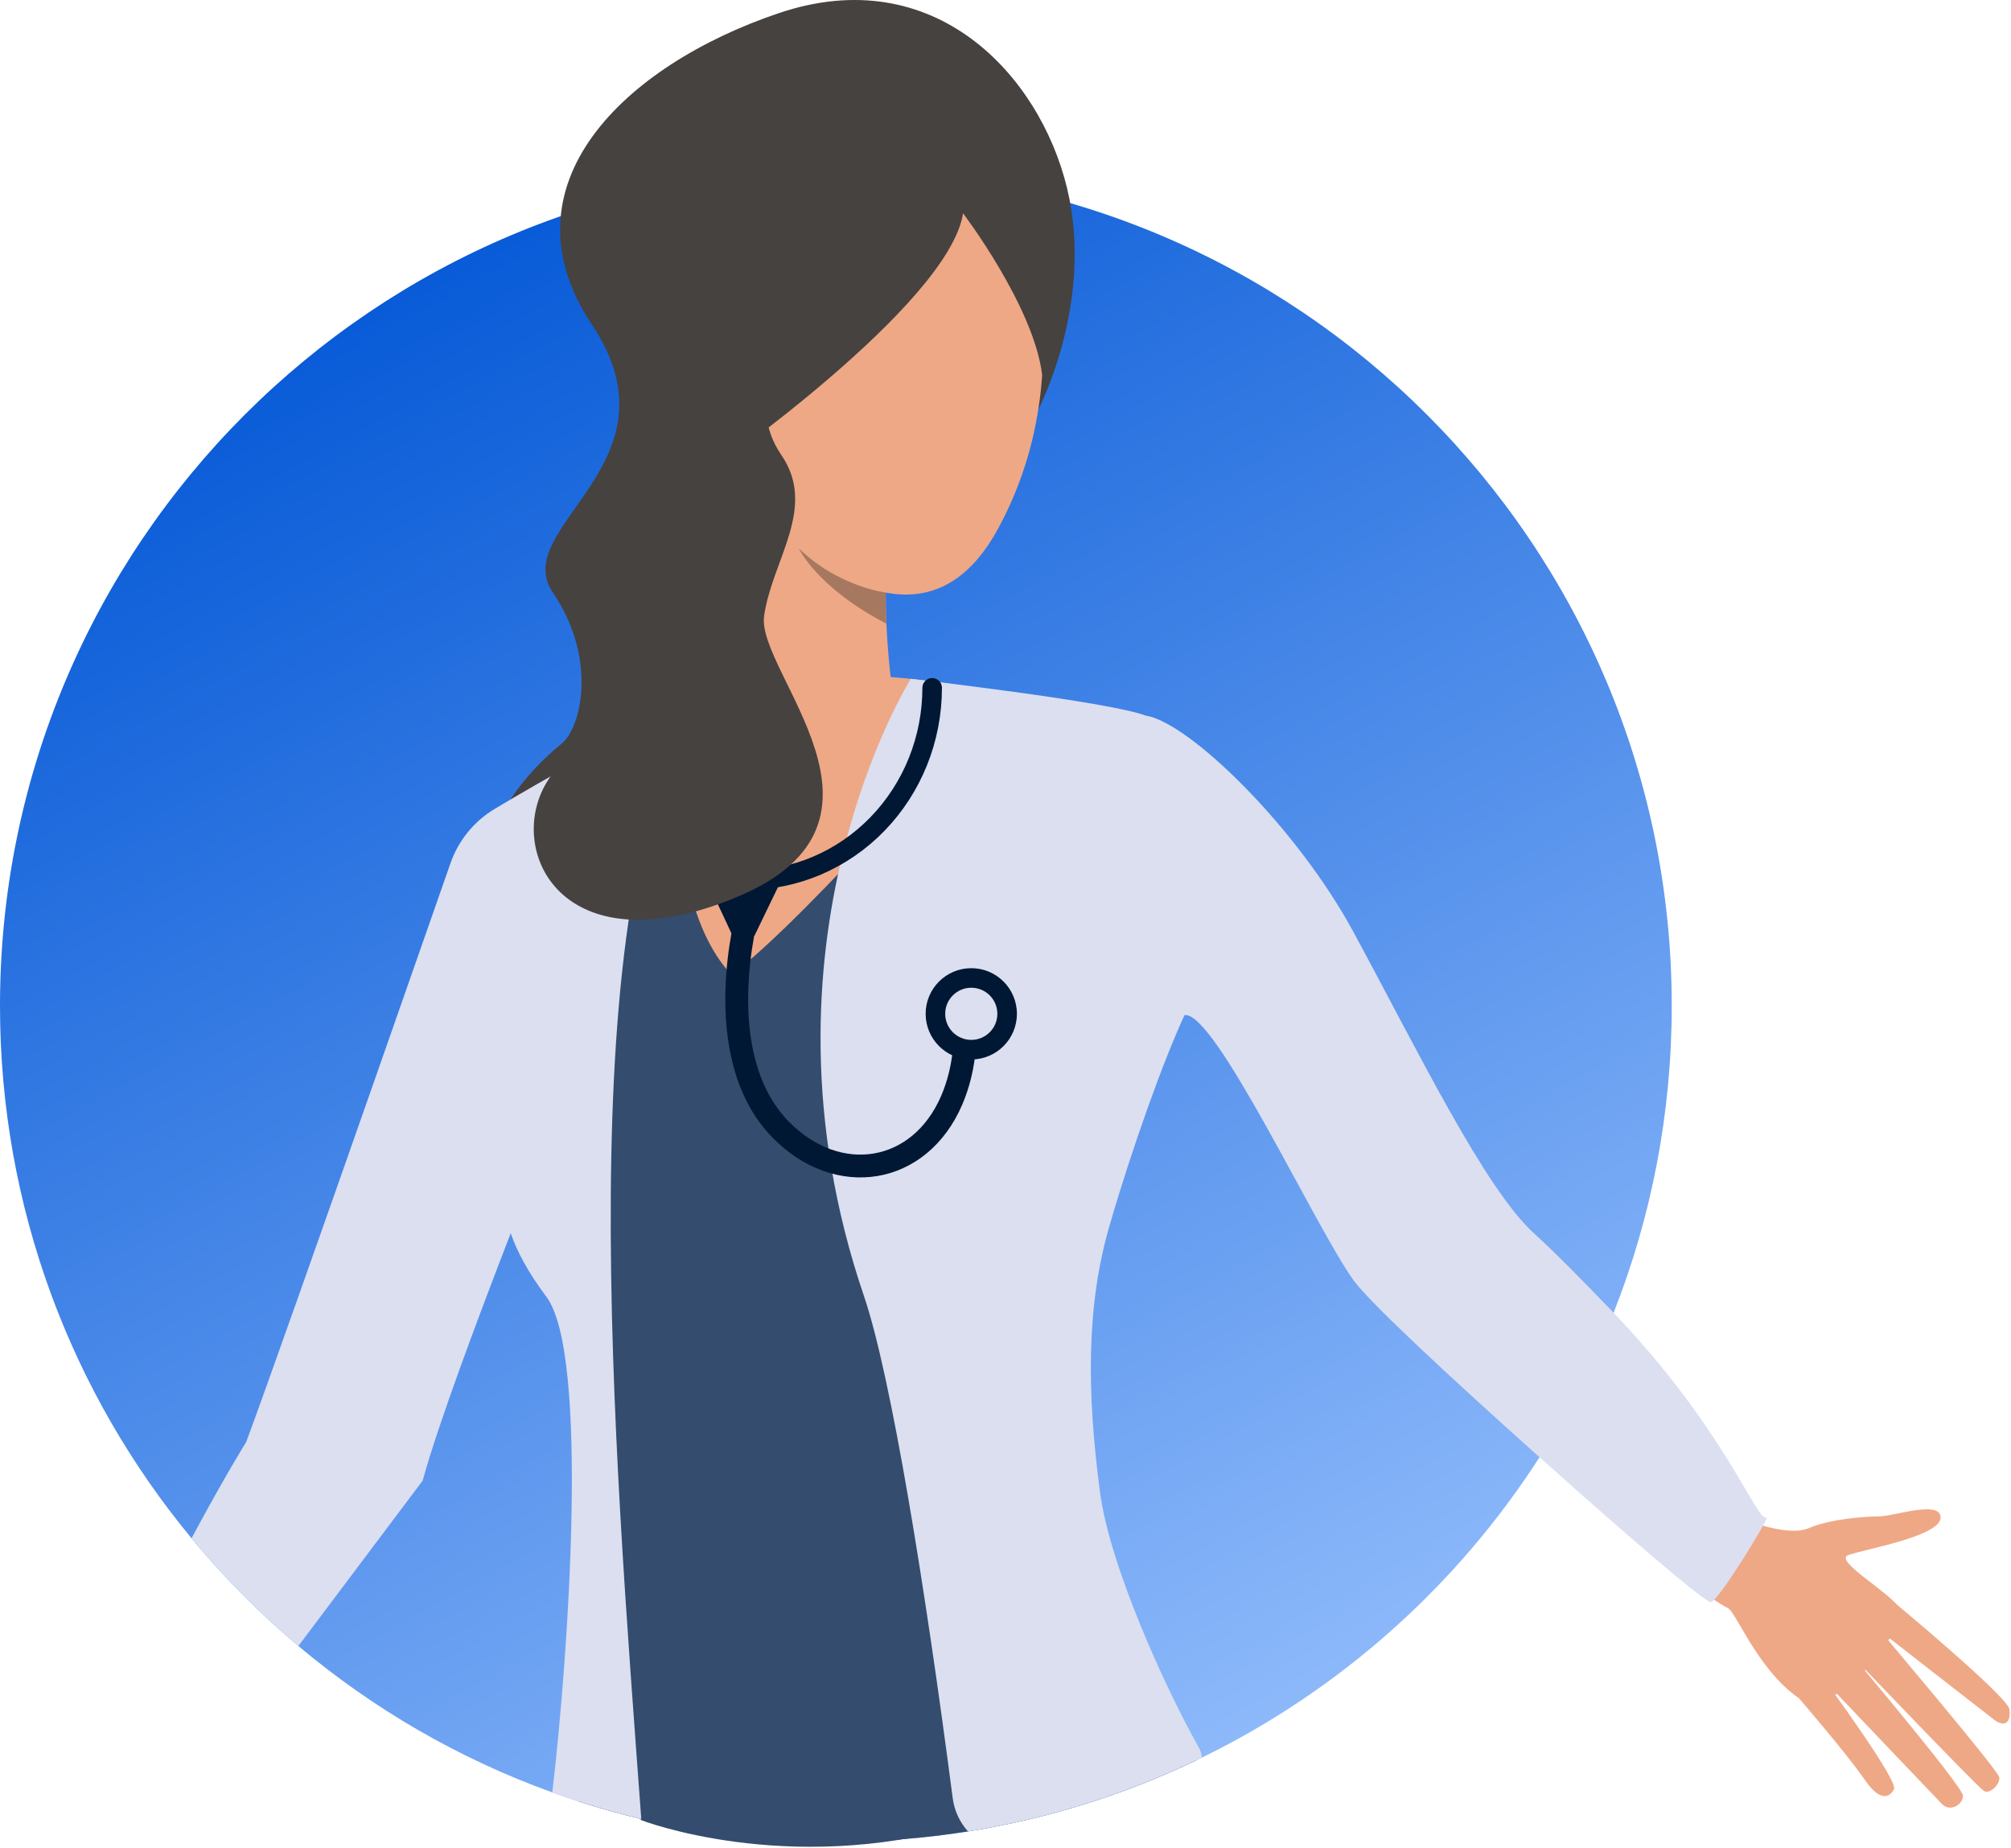
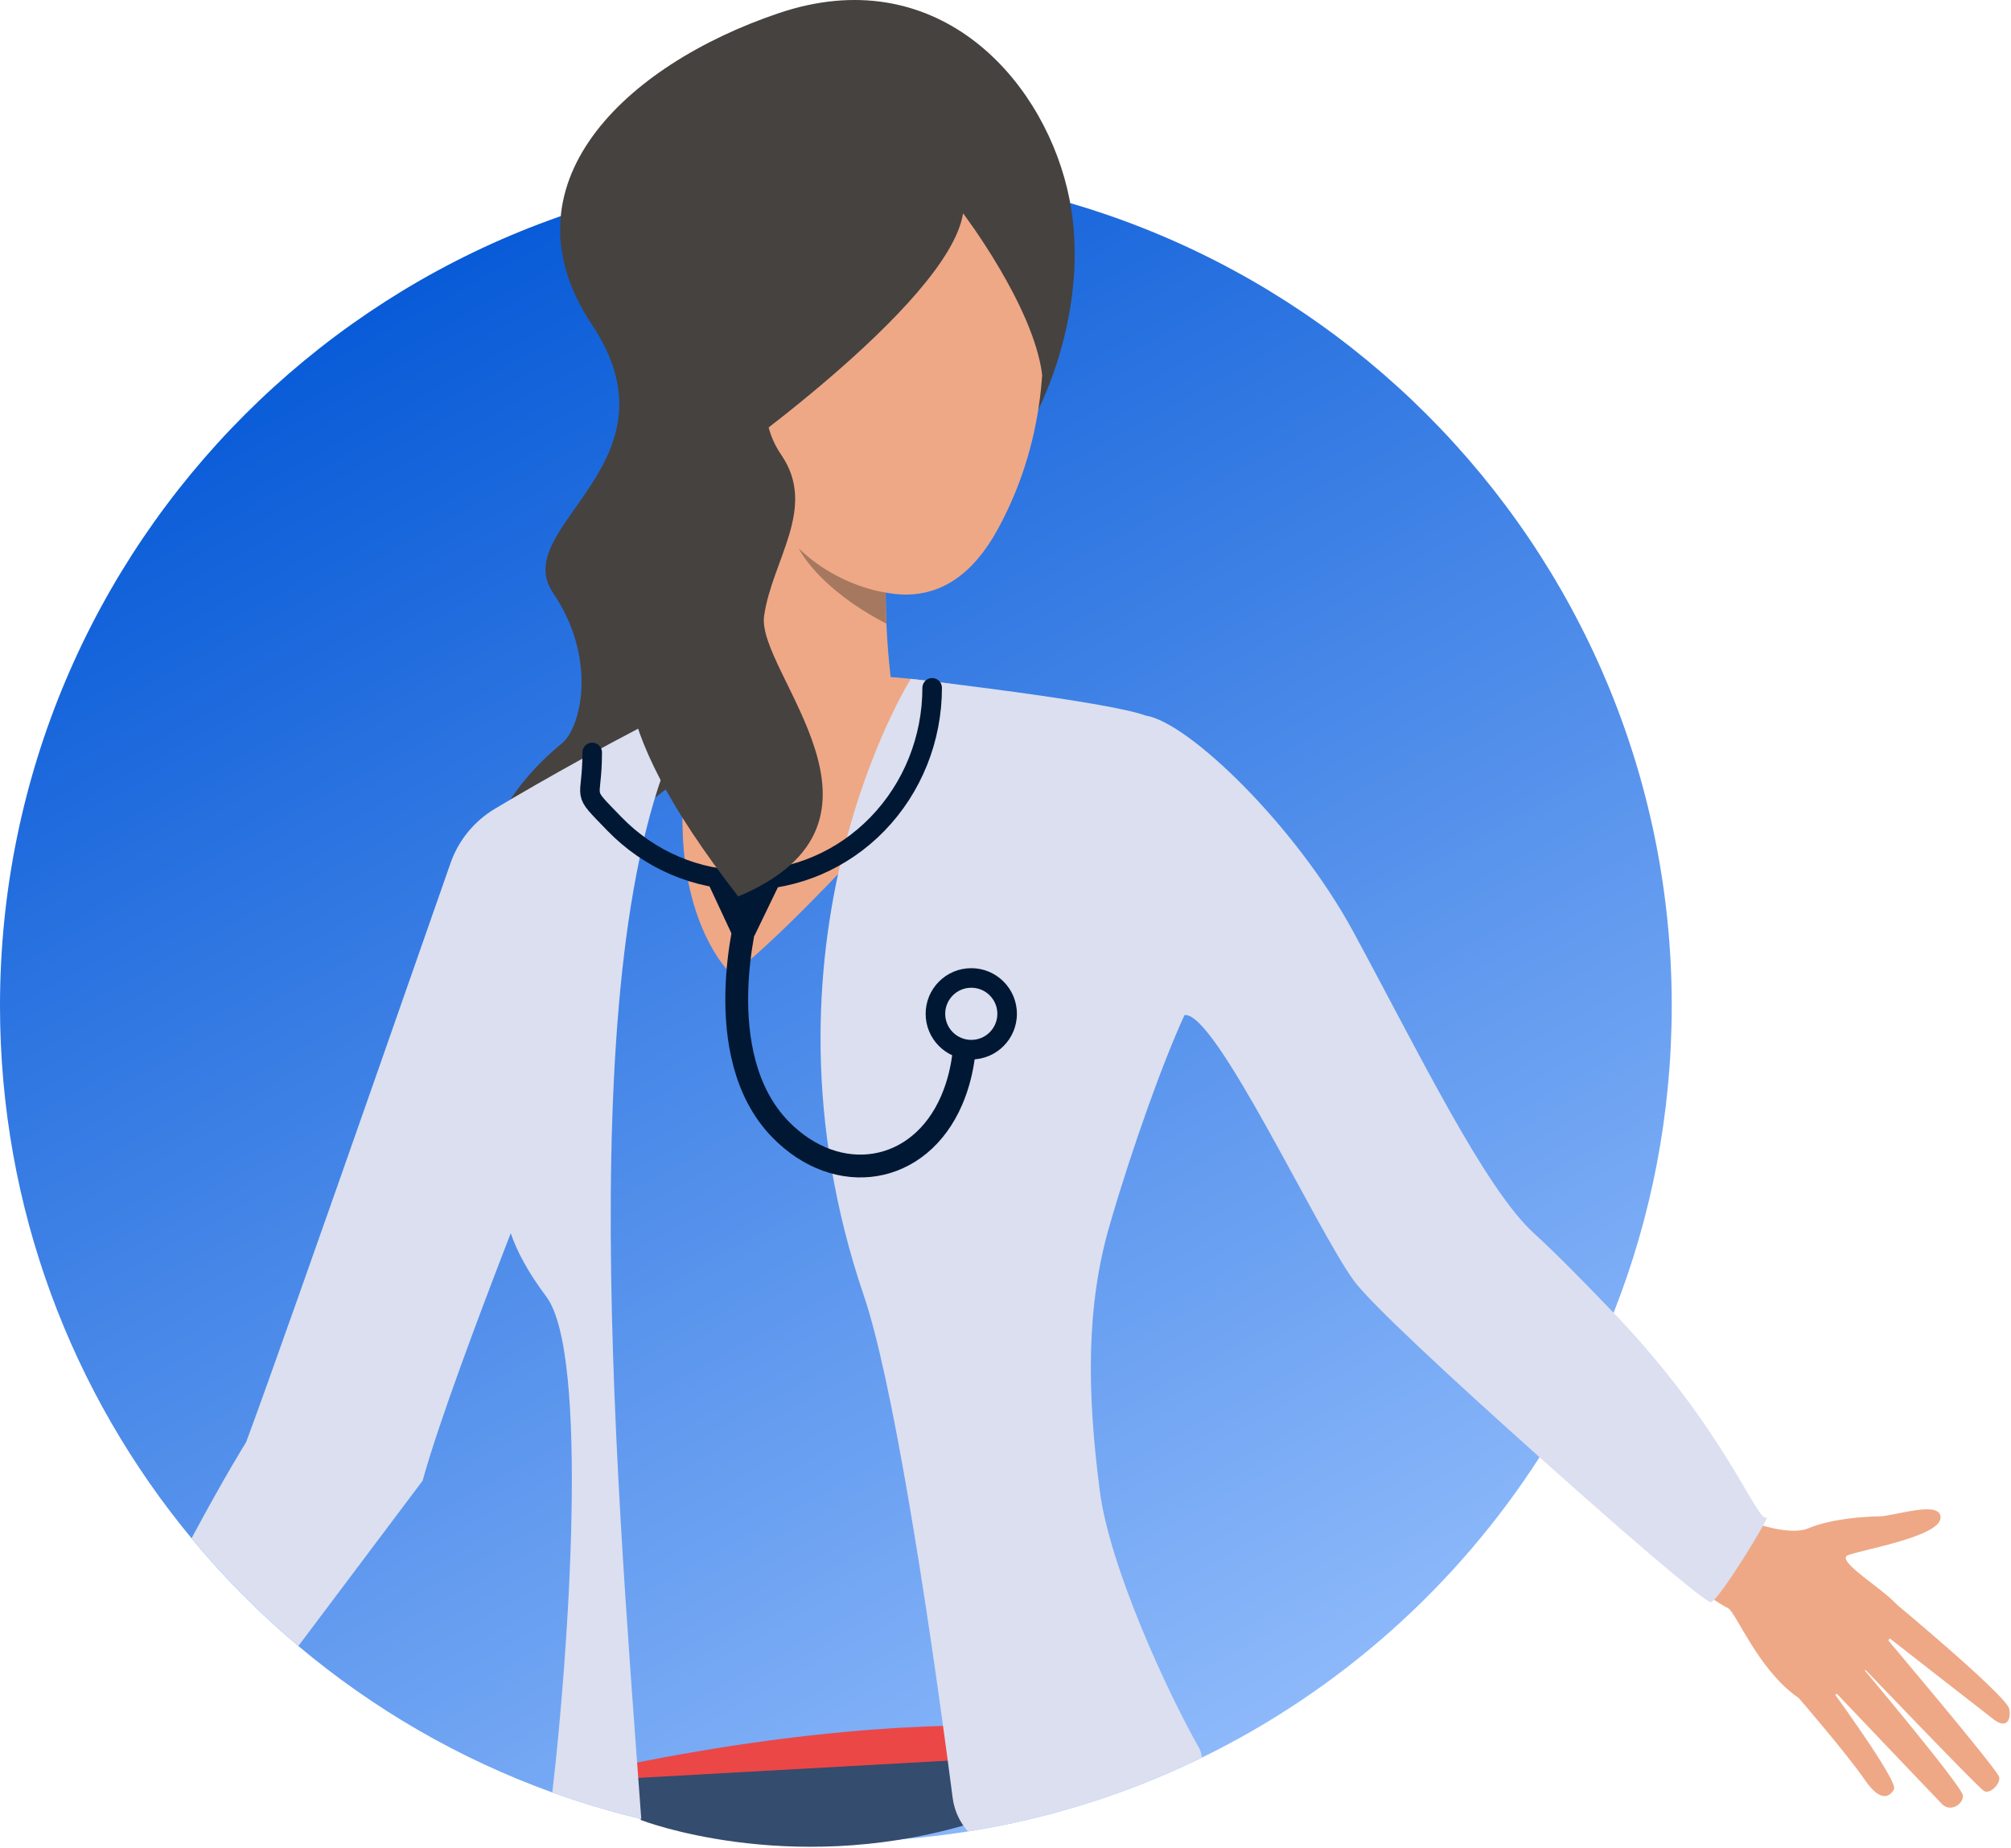
<svg xmlns="http://www.w3.org/2000/svg" width="617" height="567" viewBox="0 0 617 567" fill="none">
  <path d="M512.91 308.542C512.91 341.782 506.59 373.552 495.08 402.692C488.93 418.282 481.29 433.112 472.35 447.022C447 486.462 411.14 518.502 368.73 539.182C368.15 539.462 367.59 539.742 367.01 540.022C345.21 550.452 321.7 557.892 297.02 561.812C283.81 563.912 270.27 565.002 256.47 565.002C235.91 565.002 215.92 562.582 196.76 558.002C190.22 556.452 183.77 554.632 177.43 552.582C174.75 551.722 172.1 550.802 169.47 549.862C140.77 539.522 114.45 524.192 91.55 504.942C79.65 494.942 68.68 483.882 58.77 471.902C22.05 427.532 0 370.612 0 308.542C0 166.902 114.81 52.092 256.46 52.092C398.09 52.092 512.91 166.902 512.91 308.542Z" fill="url(#paint0_linear_381_5770)" />
  <path d="M318.553 125.622C318.553 125.622 335.853 92.792 327.413 57.822C318.993 22.842 286.543 -11.998 239.033 4.002C191.523 20.002 153.123 56.912 181.603 99.582C210.083 142.252 155.833 161.532 169.653 181.832C183.483 202.142 178.233 223.342 172.383 228.062C166.533 232.782 147.653 249.632 149.733 269.562C151.813 289.502 241.903 211.462 241.903 211.462C241.903 211.462 290.973 112.872 318.553 125.622Z" fill="#464240" />
  <path d="M173.75 545.311C173.75 545.311 180.91 580.071 365.47 536.181C365.46 536.181 303.6 515.631 173.75 545.311Z" fill="#EB4747" />
-   <path d="M328.081 460.232C332.161 486.582 362.481 515.292 366.991 540.022C345.191 550.452 321.681 557.892 297.001 561.812C283.791 563.912 270.251 565.002 256.451 565.002C235.891 565.002 215.901 562.582 196.741 558.002C190.201 556.452 183.751 554.632 177.411 552.582C183.611 518.202 181.171 474.382 179.561 442.692C177.271 397.842 152.021 371.302 154.661 325.932C141.311 328.092 139.011 328.502 125.641 330.552C146.081 272.302 153.081 243.442 216.581 221.022C237.261 213.732 250.851 212.272 273.221 214.122C346.761 220.182 368.931 221.052 405.061 287.702C348.521 296.702 357.831 317.002 340.681 373.262C332.331 400.682 323.591 431.302 328.081 460.232Z" fill="#344C6E" />
  <path d="M250.192 235.142C280.292 229.452 273.892 212.712 273.892 212.712C273.892 212.712 272.492 203.262 271.952 191.322C271.812 188.262 271.732 185.042 271.742 181.772C271.752 176.812 271.992 171.742 272.572 166.962C275.042 146.762 217.932 158.812 217.932 158.812C217.932 158.812 221.222 199.692 213.352 211.942C205.482 224.212 220.092 240.822 250.192 235.142Z" fill="#EEA886" />
  <path d="M307.611 212.611C307.611 212.611 246.891 282.711 224.451 298.961C224.451 298.961 198.671 275.661 214.561 214.121C214.561 214.121 243.871 199.441 307.611 212.611Z" fill="#EEA886" />
  <path d="M305.963 43.883C305.963 43.883 337.493 104.633 306.223 162.183C274.953 219.733 213.513 137.123 209.533 127.433C205.563 117.743 184.493 62.923 226.393 46.263C268.303 29.603 297.033 27.393 305.963 43.883Z" fill="#EEA886" />
  <path d="M295.482 65.442C295.482 65.442 317.182 93.952 319.752 115.012C319.752 115.012 328.402 75.192 303.972 36.922C279.542 -1.338 217.422 35.102 209.092 50.392C200.772 65.682 176.392 79.152 217.352 144.842C217.352 144.842 291.022 93.662 295.482 65.442Z" fill="#464240" />
  <path d="M245.09 168.242C245.09 168.242 250.56 180.202 271.95 191.322C271.81 188.262 271.73 185.042 271.74 181.772C271.74 181.772 257.26 180.022 245.09 168.242Z" fill="#A77860" />
  <path d="M532.83 465.153C532.83 465.153 547.82 471.823 554.92 468.793C562.03 465.773 573.02 465.183 576.49 465.173C581.13 465.163 595.64 459.983 595.39 465.653C595.14 471.323 571.83 475.283 567.06 477.043C562.29 478.813 581.33 489.293 583.1 493.953C584.87 498.613 563.38 529.173 551.26 520.463C539.14 511.753 532.57 494.373 530.1 493.273C527.63 492.173 521 487.293 521 487.293L532.83 465.153Z" fill="#EEA886" />
  <path d="M580.802 491.252C580.802 491.252 615.952 520.402 616.502 524.332C617.052 528.262 615.202 530.102 611.792 527.522C608.382 524.932 576.932 500.362 576.932 500.362C576.932 500.362 612.152 541.962 613.332 545.042C614.032 546.852 610.652 550.612 608.682 549.392C606.712 548.182 569.262 509.012 569.262 509.012C569.262 509.012 602.072 547.912 602.252 550.822C602.412 553.372 598.462 556.112 595.812 553.402C593.162 550.692 560.512 516.362 560.512 516.362C560.512 516.362 582.462 546.232 581.112 548.862C580.282 550.472 577.512 553.842 572.112 545.952C566.702 538.062 551.852 520.852 551.852 520.852L580.802 491.252Z" fill="#EEA886" />
  <path d="M196.77 558.371C196.77 558.371 241.16 575.561 295.58 560.021L298.13 539.701L186.09 545.931L196.77 558.371Z" fill="#344C6E" />
  <path d="M196.752 558.001C187.452 555.791 178.332 553.061 169.452 549.861C174.412 507.791 180.822 415.371 167.632 397.791C162.102 390.431 158.642 383.971 156.702 378.321C146.822 403.781 134.532 436.581 129.662 454.231L91.542 504.941C79.642 494.941 68.672 483.881 58.762 471.901C69.222 452.391 75.522 442.391 75.522 442.391C81.632 426.011 99.122 376.411 114.612 332.241C124.392 304.361 133.372 278.631 138.212 264.811C140.652 257.801 145.482 251.891 151.852 248.091C166.282 239.461 190.352 225.861 212.172 215.261C212.262 215.211 212.352 215.181 212.442 215.131C213.142 214.801 213.832 214.451 214.532 214.131C214.552 214.121 214.562 214.111 214.572 214.111C214.582 214.111 214.582 214.111 214.582 214.111C174.222 275.161 188.412 444.481 196.752 558.001Z" fill="#DBDFF0" />
  <path d="M525 491.5C524.15 491.88 511.263 481.832 472.343 447.022C445.033 422.612 420.403 399.762 415.353 392.832C403.743 376.872 372.713 309.932 363.433 311.402C363.433 311.402 363.423 311.422 363.403 311.462C363.403 311.462 363.393 311.482 363.383 311.482C356.863 325.572 347.283 352.322 340.573 375.452C333.193 400.402 333.463 427.092 337.463 457.532C340.473 480.522 357.633 518.092 367.973 536.372C368.403 537.122 368.643 538.102 368.713 539.192C346.423 550.062 322.333 557.802 297.003 561.822C294.533 559.082 292.823 555.572 292.293 551.552C283.973 487.552 273.453 422.162 265.063 397.542C228.253 289.462 279.453 208.252 279.453 208.252C279.453 208.252 339.803 215.142 351.473 219.502C364.773 221.552 397.713 253.542 415.223 285.842C435.193 322.692 455.523 364.652 470.763 378.452C476.893 384.012 485.433 392.642 495.083 402.722C529.513 438.702 539.1 467.2 542 465.5C543.43 464.64 527.92 490.22 525 491.5Z" fill="#DBDFF0" />
  <path d="M229.497 279.502C229.497 279.502 216.999 323.502 239.499 346.502C256.977 364.368 282.132 360.465 291.999 337.502C296.238 327.635 296.002 318.502 296.002 318.502" stroke="#001833" stroke-width="7" />
  <path d="M239 271.502H217.5L224.5 286.502L231.5 287.002L239 271.502Z" fill="#001833" />
  <path d="M286 211.002C286 226.65 279.982 241.657 269.271 252.721C258.559 263.786 244.031 270.002 228.882 270.002C213.734 270.002 199.206 263.786 188.494 252.721C177.782 241.657 181.699 246.478 181.699 230.83" stroke="#001833" stroke-width="6" stroke-linecap="round" />
-   <path d="M240.603 104.382C240.603 104.382 228.483 123.232 239.683 139.512C250.883 155.792 236.863 171.772 234.433 188.982C232.003 206.192 281.173 251.972 226.493 275.002C171.813 298.032 154.403 259.962 168.353 239.012C182.303 218.062 192.213 201.062 193.383 171.192C194.563 141.312 204.383 94.742 240.603 104.382Z" fill="#464240" />
+   <path d="M240.603 104.382C240.603 104.382 228.483 123.232 239.683 139.512C250.883 155.792 236.863 171.772 234.433 188.982C232.003 206.192 281.173 251.972 226.493 275.002C182.303 218.062 192.213 201.062 193.383 171.192C194.563 141.312 204.383 94.742 240.603 104.382Z" fill="#464240" />
  <circle cx="298" cy="311.002" r="14" fill="#001833" />
  <circle cx="298" cy="311.002" r="8" fill="#DBDFF0" />
  <defs>
    <linearGradient id="paint0_linear_381_5770" x1="81" y1="64.783" x2="380.5" y2="608.783" gradientUnits="userSpaceOnUse">
      <stop offset="0.015" stop-color="#0055D5" />
      <stop offset="1" stop-color="#9EC5FF" />
    </linearGradient>
  </defs>
</svg>